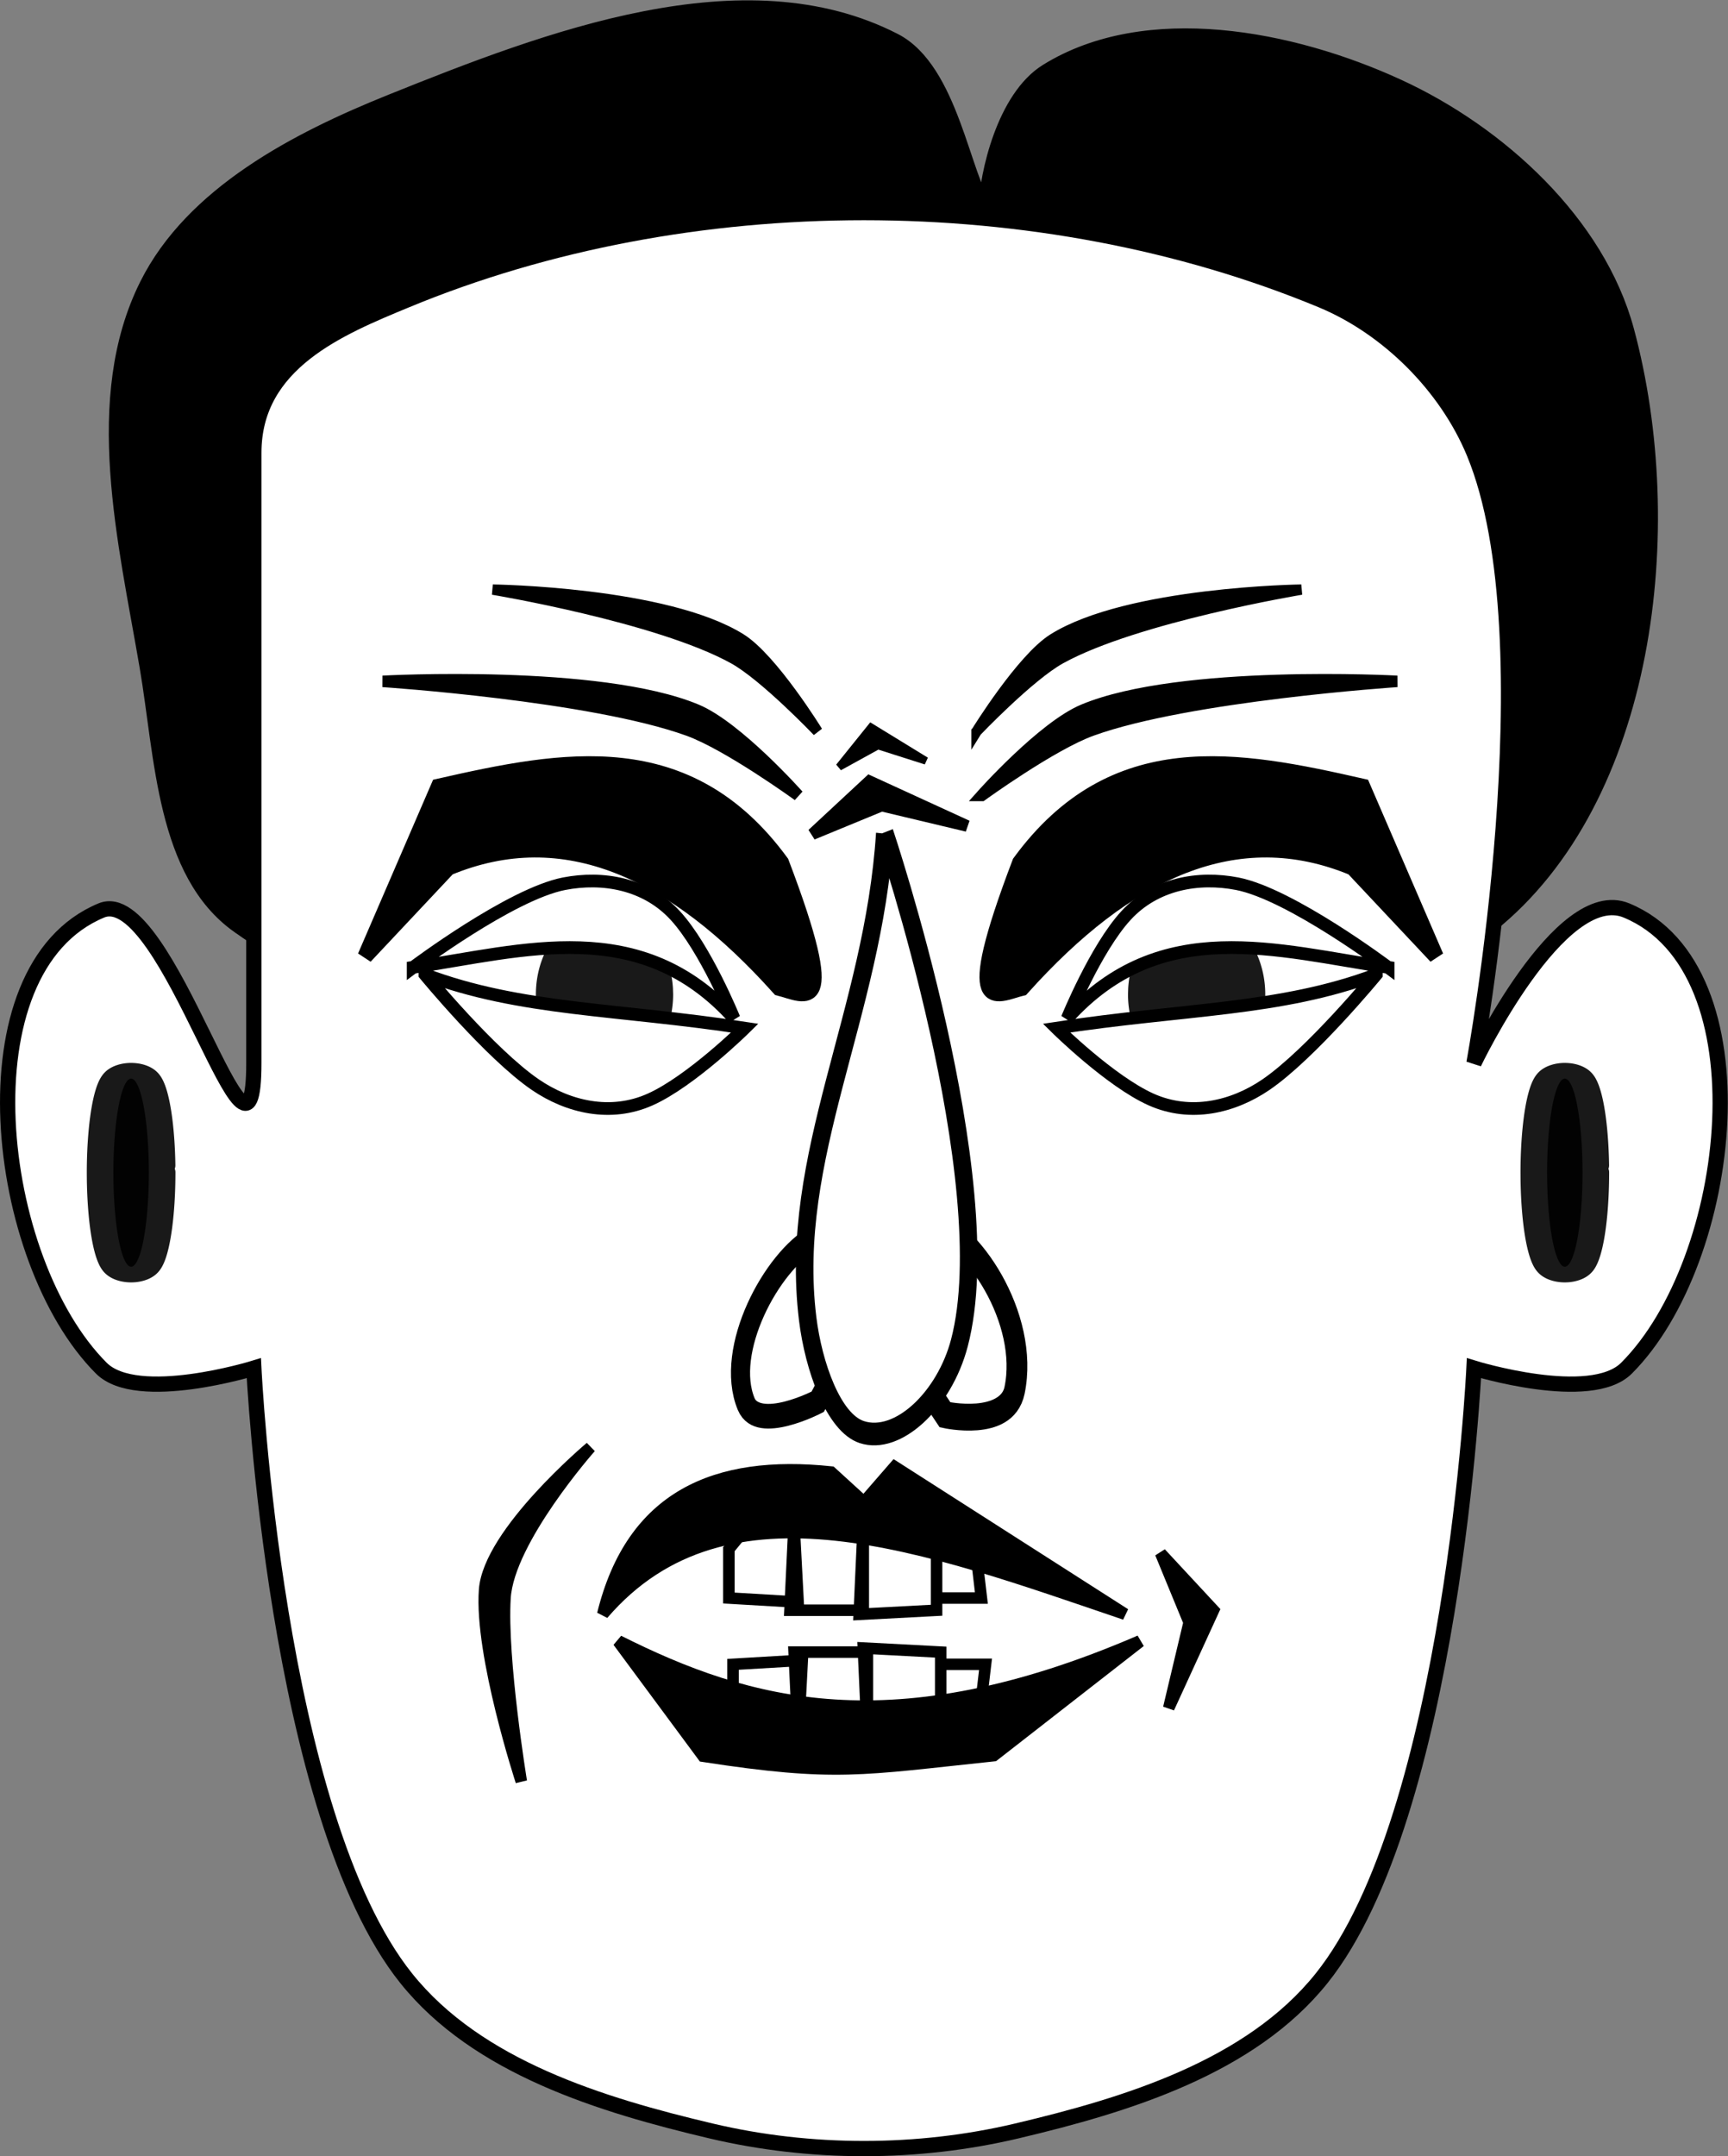
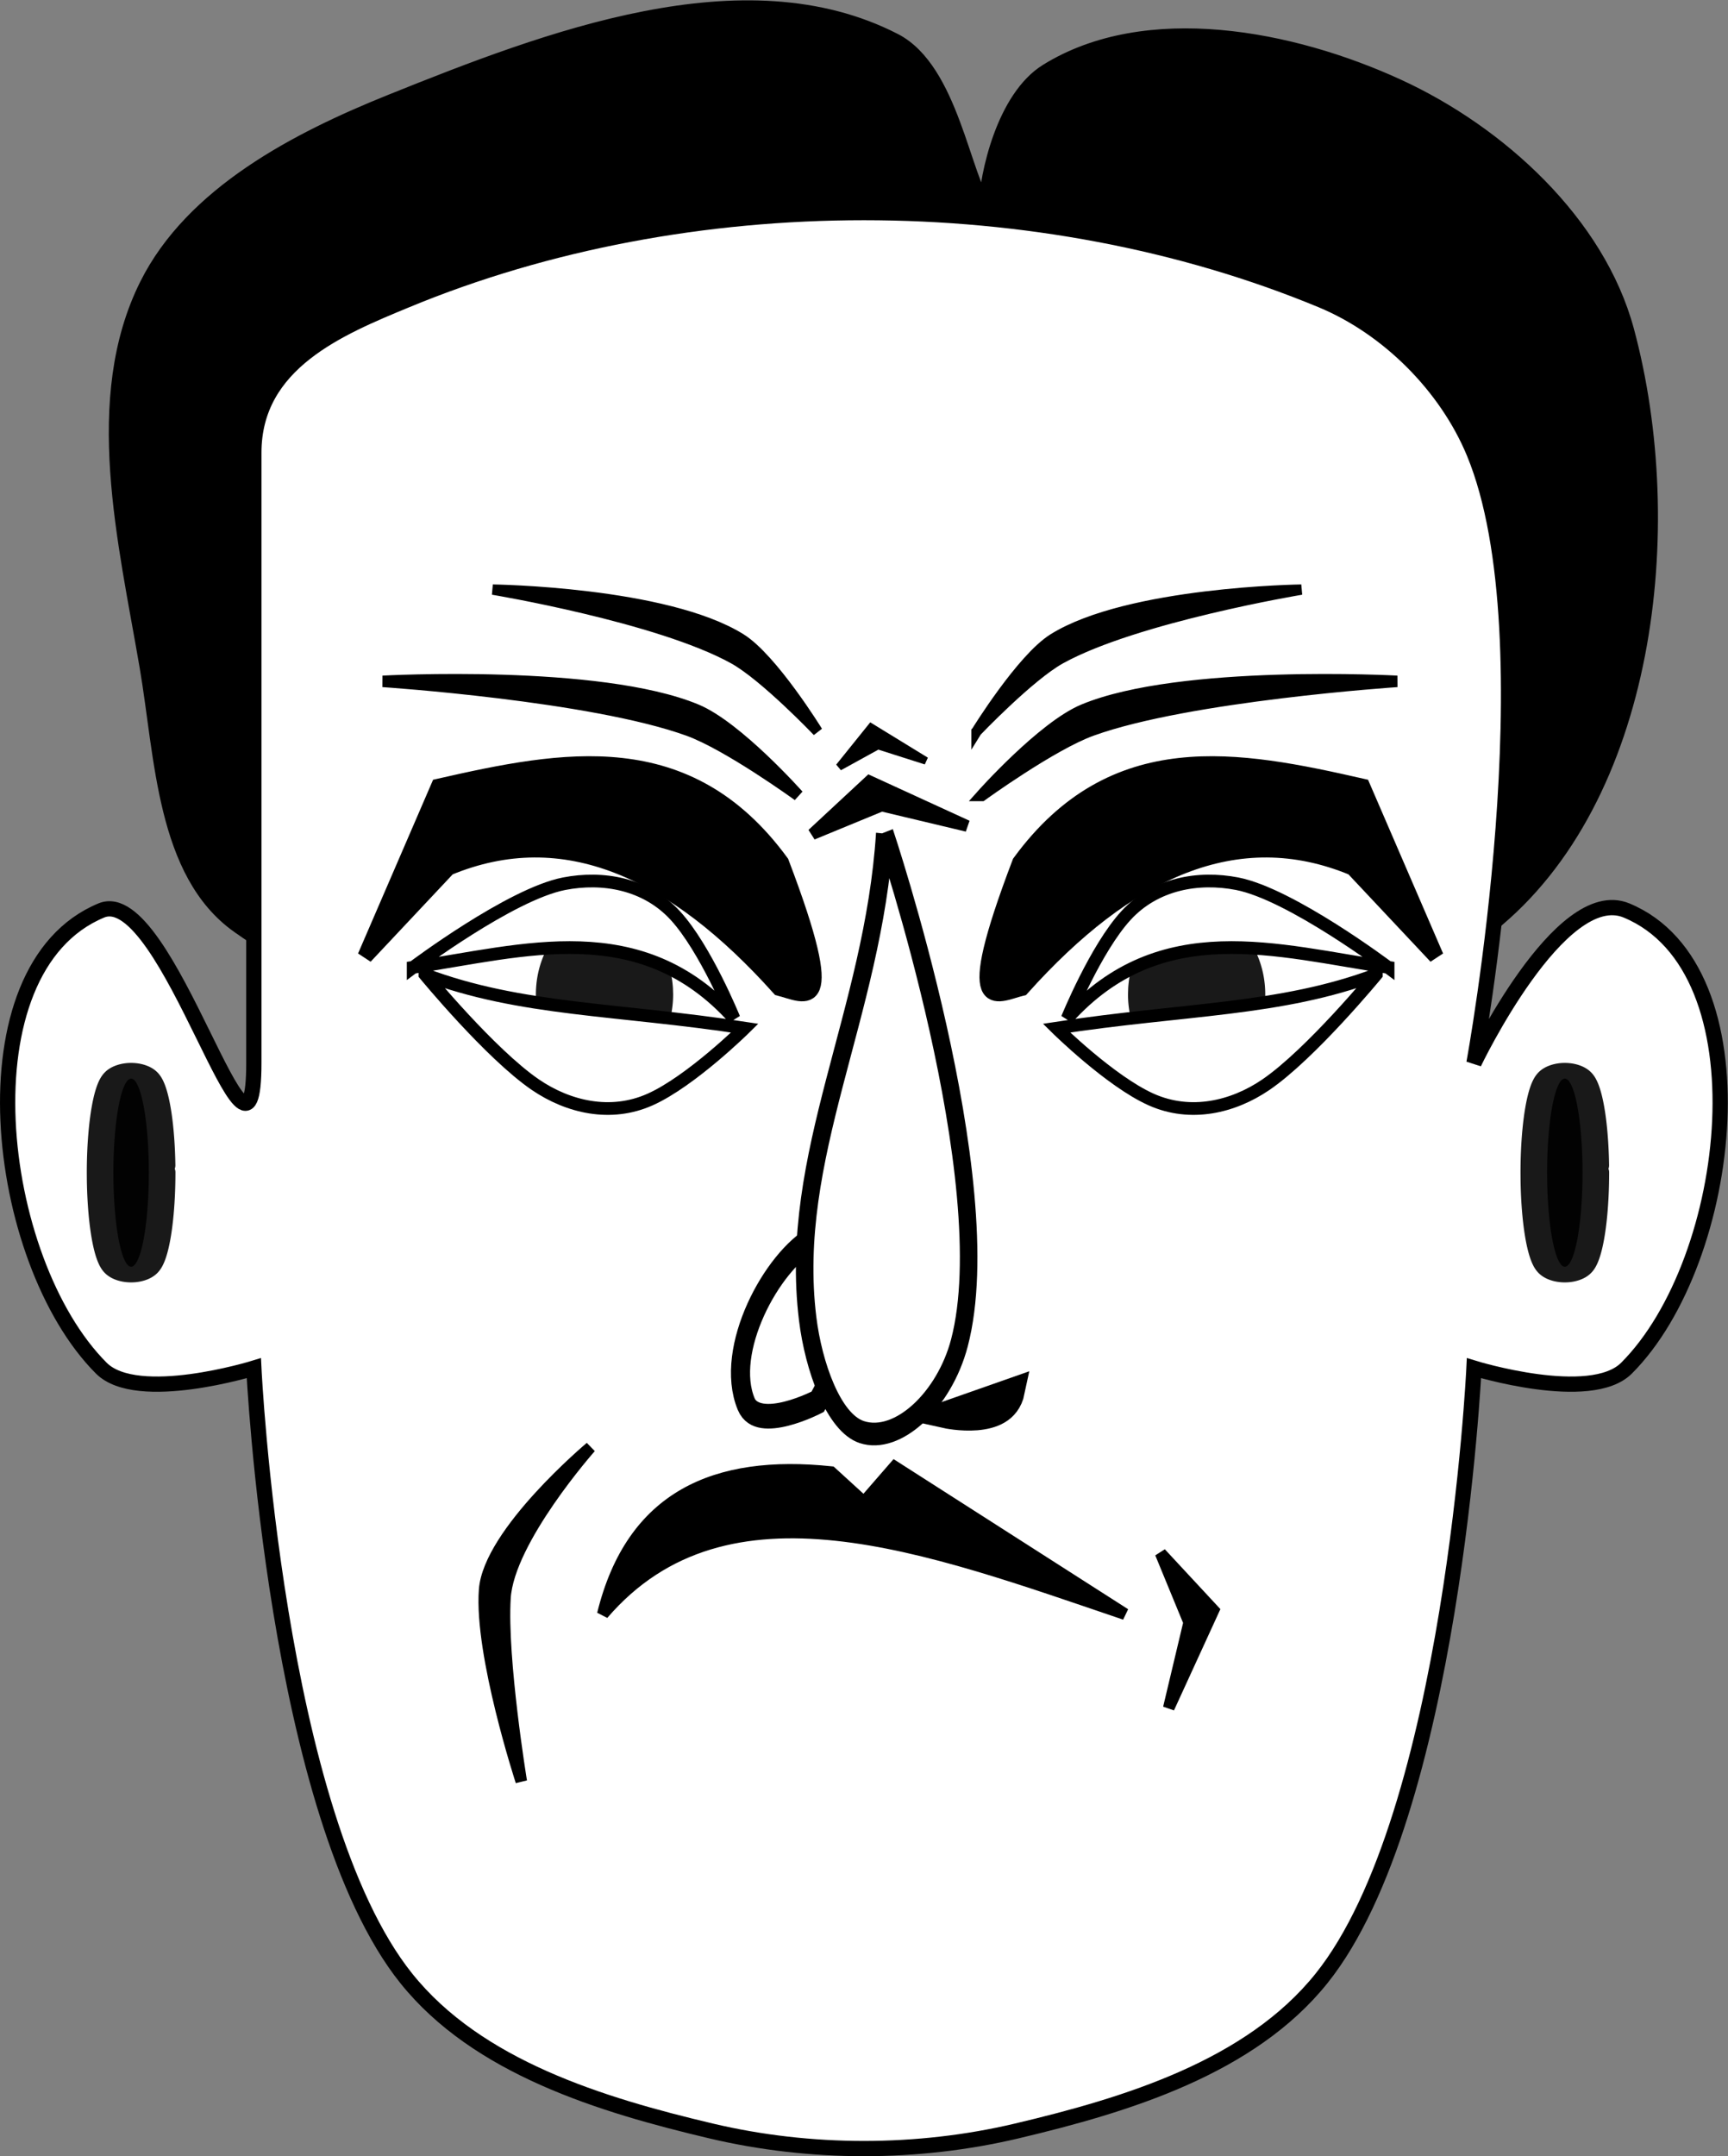
<svg xmlns="http://www.w3.org/2000/svg" viewBox="0 0 150.02 187.12">
  <rect x="0" y="0" width="150.02" height="187.12" fill="#808080" stroke="none" />
  <path d="M20.72 80.34c-6.495-4.596-6.601-14.667-7.944-22.509-1.863-10.876-4.935-23.233 0-33.102C16.723 16.834 25.77 12.131 33.96 8.84 47.575 3.37 64.61-3.172 77.655 3.544c4.917 2.53 5.955 11.96 7.945 14.565.1-3.005 1.6-9.628 5.296-11.917 8.638-5.35 21.22-2.917 30.454 1.324 8.797 4.04 17.343 11.839 19.861 21.185 4.596 17.057 1.908 40.642-11.917 51.639-28.323 22.53-79.03 20.903-108.57 0z" stroke="#000" stroke-width="1.324" />
  <path d="M35.28 26.05c24.466-10.134 54.979-10.134 79.445 0 5.767 2.389 10.852 7.474 13.241 13.241 6.756 16.311 0 52.963 0 52.963s7.474-15.629 13.241-13.241c12.233 5.067 9.363 30.36 0 39.722-3.12 3.12-13.241 0-13.241 0s-1.854 38.768-13.241 52.963c-6.175 7.698-16.877 10.973-26.482 13.241-8.591 2.028-17.891 2.028-26.482 0-9.605-2.267-20.306-5.542-26.482-13.241-11.387-14.195-13.241-52.963-13.241-52.963s-10.12 3.12-13.241 0c-9.363-9.363-12.233-34.655 0-39.722 5.767-2.389 13.241 26.482 13.241 13.241V39.291c0-7.814 7.474-10.852 13.241-13.241z" stroke="#000" stroke-width="1.324" fill="#fff" />
  <path d="M67.65 85.76c2.27.566 5.392 2.754.184-10.917-8.151-11.144-18.917-9.067-29.76-6.603l-6.38 14.769 7.225-7.689c10.071-4.18 19.587.24 28.731 10.44z" stroke="#000" stroke-width="1.324" />
  <path transform="matrix(1.539 0 0 .907 293.02 -343.929)" d="M-182 491.36a1 9 0 11-.003-.661" opacity=".9" stroke-linejoin="round" color="#000" stroke="#000" stroke-linecap="round" stroke-width="3" />
  <path d="M-182 491.36a1 9 0 11-.003-.661" transform="matrix(1.539 0 0 .907 417.49 -343.929)" opacity=".9" stroke-linejoin="round" color="#000" stroke="#000" stroke-linecap="round" stroke-width="3" />
  <path d="M58.44 86.299a5.958 7.283 0 11-.016-.535" opacity=".9" color="#000" />
  <path d="M35.87 83.95s8.445-6.351 13.101-7.257c3.37-.655 7.1-.013 9.65 2.756 2.632 2.86 5.101 8.93 5.101 8.93-8.135-9.009-18.204-5.865-27.852-4.429zM36.89 84.57s5.682 6.903 9.603 9.573c2.837 1.931 6.518 2.813 9.954 1.274 3.547-1.588 8.211-6.192 8.211-6.192-11.03-1.698-19.47-1.525-27.768-4.655z" stroke="#000" stroke-width="1.103" fill="#fff" />
-   <path d="M63.64 148.68v-4.243l6.01-.353-.353 6.717-.354-7.424h6.364v7.424l-.353-7.778 6.717.354v6.364-5.304h3.89l-.708 6.01-18.03 2.122z" stroke="#000" fill="#fff" />
-   <path d="M53.69 142.43c11.221 5.634 23.824 9.259 45.284 0l-12.706 9.901c-11.543 1.209-13.668 1.822-25.211.051z" stroke="#000" stroke-width="1.059" />
-   <path d="M63.28 134.44v4.243l6.01.353-.353-6.717-.354 7.424h6.364v-7.424l-.353 7.778 6.717-.354v-6.364 5.304h3.89l-.708-6.01-18.03-2.122z" stroke="#000" fill="#fff" />
  <path d="M97.67 140.08l-19.999-12.793-2.667 3.068-2.85-2.6c-10.048-1.056-17.299 2.085-19.816 12.325 10.735-12.5 28.186-5.814 45.332 0z" stroke="#000" stroke-width="1.011" />
  <g stroke="#000">
    <path d="M236.98 402.5s-3.906 1.57-4.686.117c-1.468-2.738 1.664-7.248 4.424-8.432 1.602-.687 4.838 1.719 4.838 1.719z" stroke-width="1.252" fill="none" transform="matrix(1.324 0 0 1.709 -242.773 -566.22)" />
-     <path d="M245.33 403.16s4.04.695 4.56-1.241c.979-3.648-2.789-8.023-5.655-8.602-1.665-.336-4.41 3.442-4.41 3.442z" stroke-width="1.363" fill="none" transform="matrix(1.324 0 0 1.709 -242.773 -566.22)" />
+     <path d="M245.33 403.16s4.04.695 4.56-1.241z" stroke-width="1.363" fill="none" transform="matrix(1.324 0 0 1.709 -242.773 -566.22)" />
    <path d="M241.38 373.65c-.763 9.21-6.364 16.362-5.057 24.63.385 2.431 1.697 5.28 3.544 5.757 2.354.606 5.415-1.608 6.405-4.524 2.78-8.186-4.892-25.864-4.892-25.864z" stroke-width="1.15" fill="#fff" transform="matrix(1.324 0 0 1.709 -242.773 -566.22)" />
  </g>
  <path d="M88.72 85.76c-2.27.566-5.392 2.754-.184-10.917 8.151-11.144 18.917-9.067 29.76-6.603l6.38 14.769-7.225-7.689c-10.071-4.18-19.587.24-28.731 10.44z" stroke="#000" stroke-width="1.324" />
  <path d="M97.93 86.299a5.958 7.283 0 10.016-.535" opacity=".9" color="#000" />
  <path d="M120.51 83.95s-8.444-6.351-13.101-7.257c-3.37-.655-7.1-.013-9.65 2.756-2.632 2.86-5.101 8.93-5.101 8.93 8.135-9.009 18.204-5.865 27.852-4.429zM119.49 84.57s-5.682 6.903-9.603 9.573c-2.837 1.931-6.518 2.813-9.954 1.274-3.547-1.588-8.211-6.192-8.211-6.192 11.03-1.698 19.47-1.525 27.768-4.655z" stroke="#000" stroke-width="1.103" fill="#fff" />
  <path d="M51.265 125.6s-8.824 7.394-9.192 12.374c-.416 5.624 3.182 16.617 3.182 16.617s-1.74-10.596-1.415-15.91c.31-5.053 7.425-13.081 7.425-13.081zM100.76 134.79l2.475 6.01-1.768 7.425 3.89-8.485zM69.296 69.03s-5.287-5.945-8.839-7.425c-8.411-3.503-27.224-2.474-27.224-2.474s18.098 1.2 26.517 4.242c3.479 1.257 9.546 5.657 9.546 5.657zM85.23 69.03s5.287-5.945 8.839-7.425c8.411-3.503 27.224-2.474 27.224-2.474s-18.098 1.2-26.516 4.242c-3.479 1.257-9.546 5.657-9.546 5.657zM70.53 72.39l6.01-2.475 7.425 1.768-8.485-3.89z" stroke="#000" />
  <path d="M70.98 63.48s-3.903-6.327-6.654-8.048C57.81 51.36 42.78 51.168 42.78 51.168s14.347 2.387 20.892 5.997c2.704 1.492 7.308 6.315 7.308 6.315zM84.78 63.48s3.903-6.327 6.654-8.048c6.516-4.073 21.546-4.264 21.546-4.264s-14.347 2.387-20.892 5.997c-2.704 1.492-7.308 6.315-7.308 6.315z" stroke="#000" stroke-width=".897" />
  <path d="M72.85 66.56l3.372-1.856 4.164 1.326-4.76-2.918z" stroke="#000" stroke-width=".649" />
</svg>